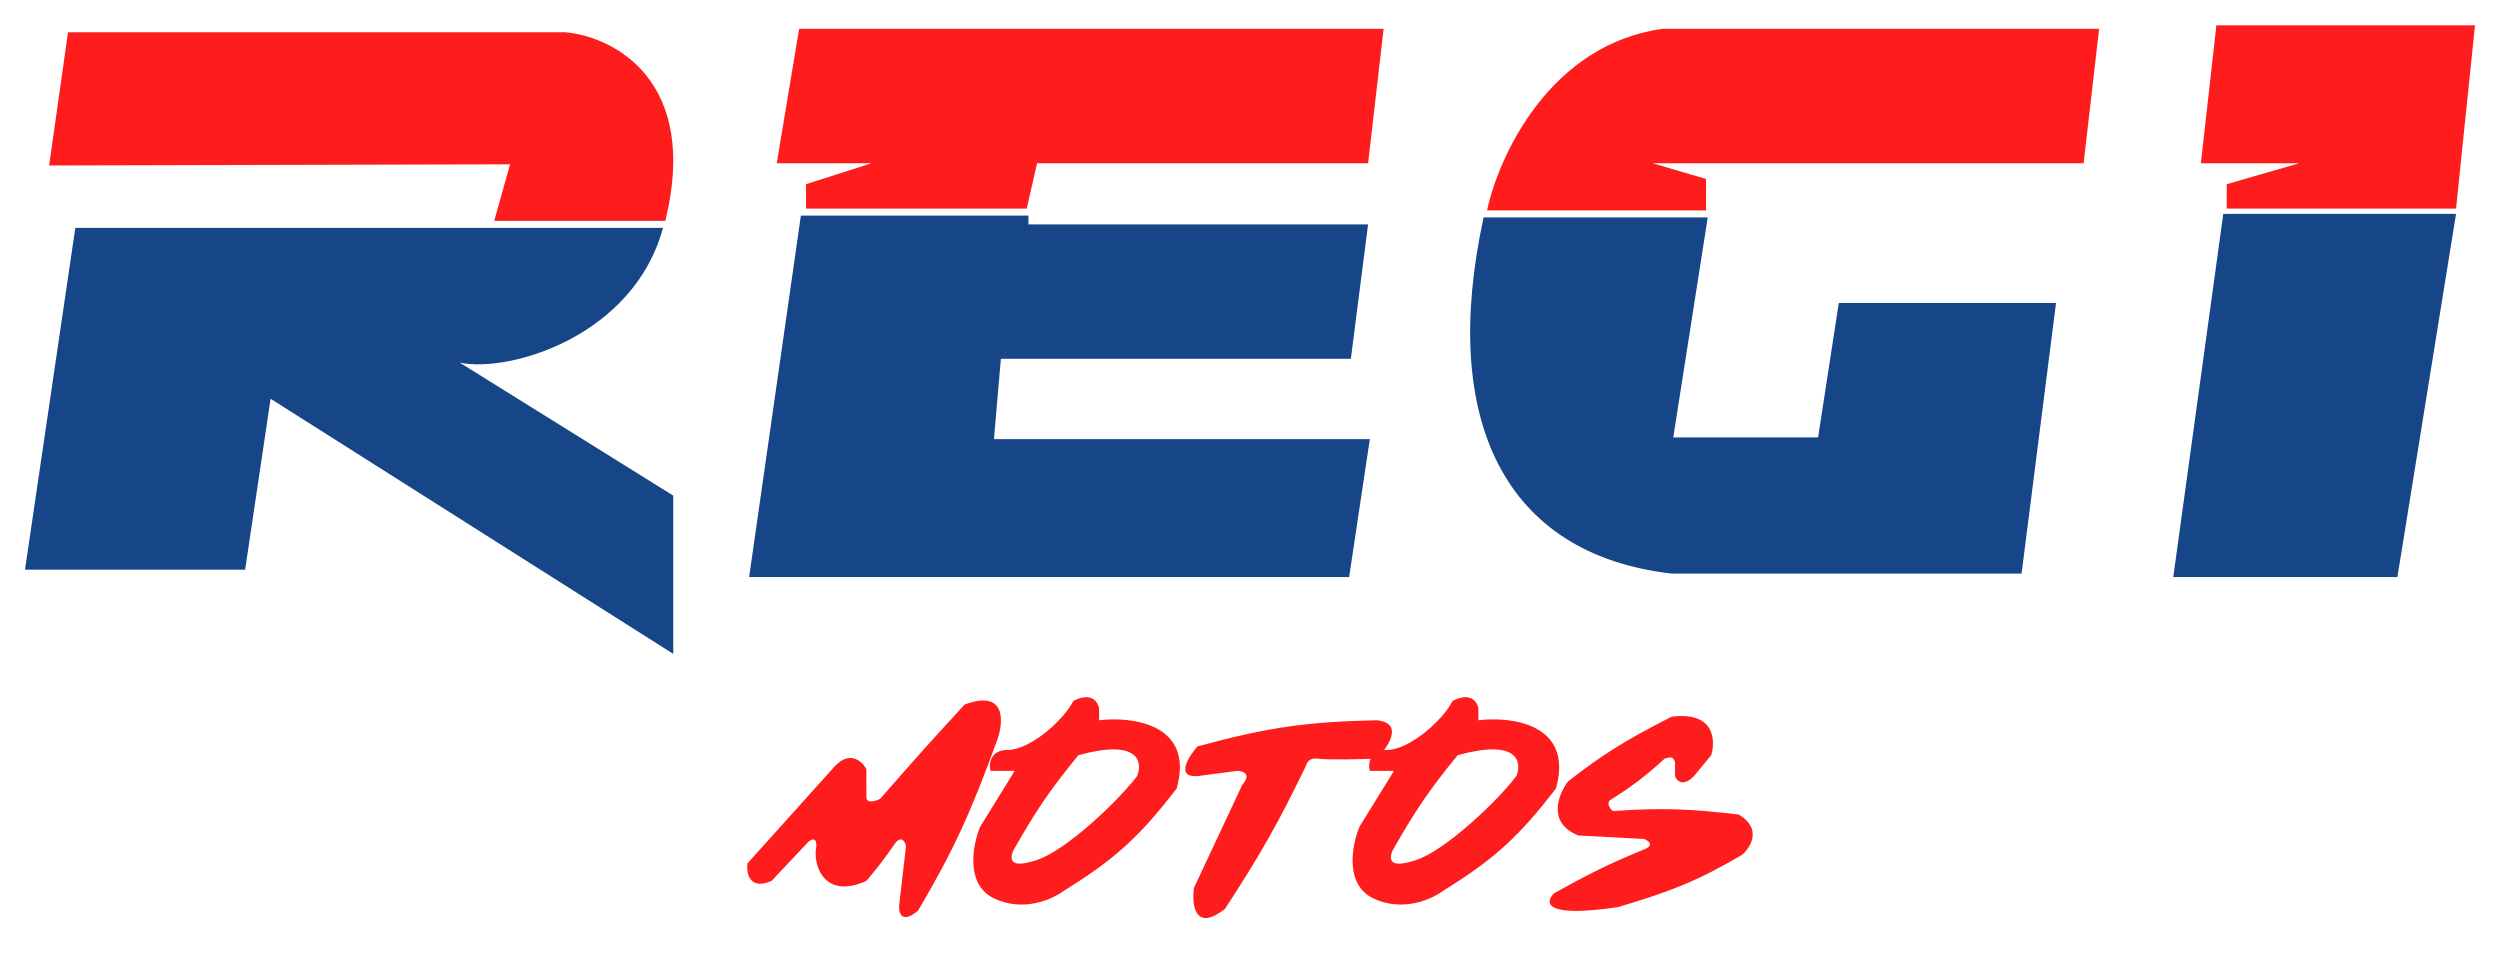
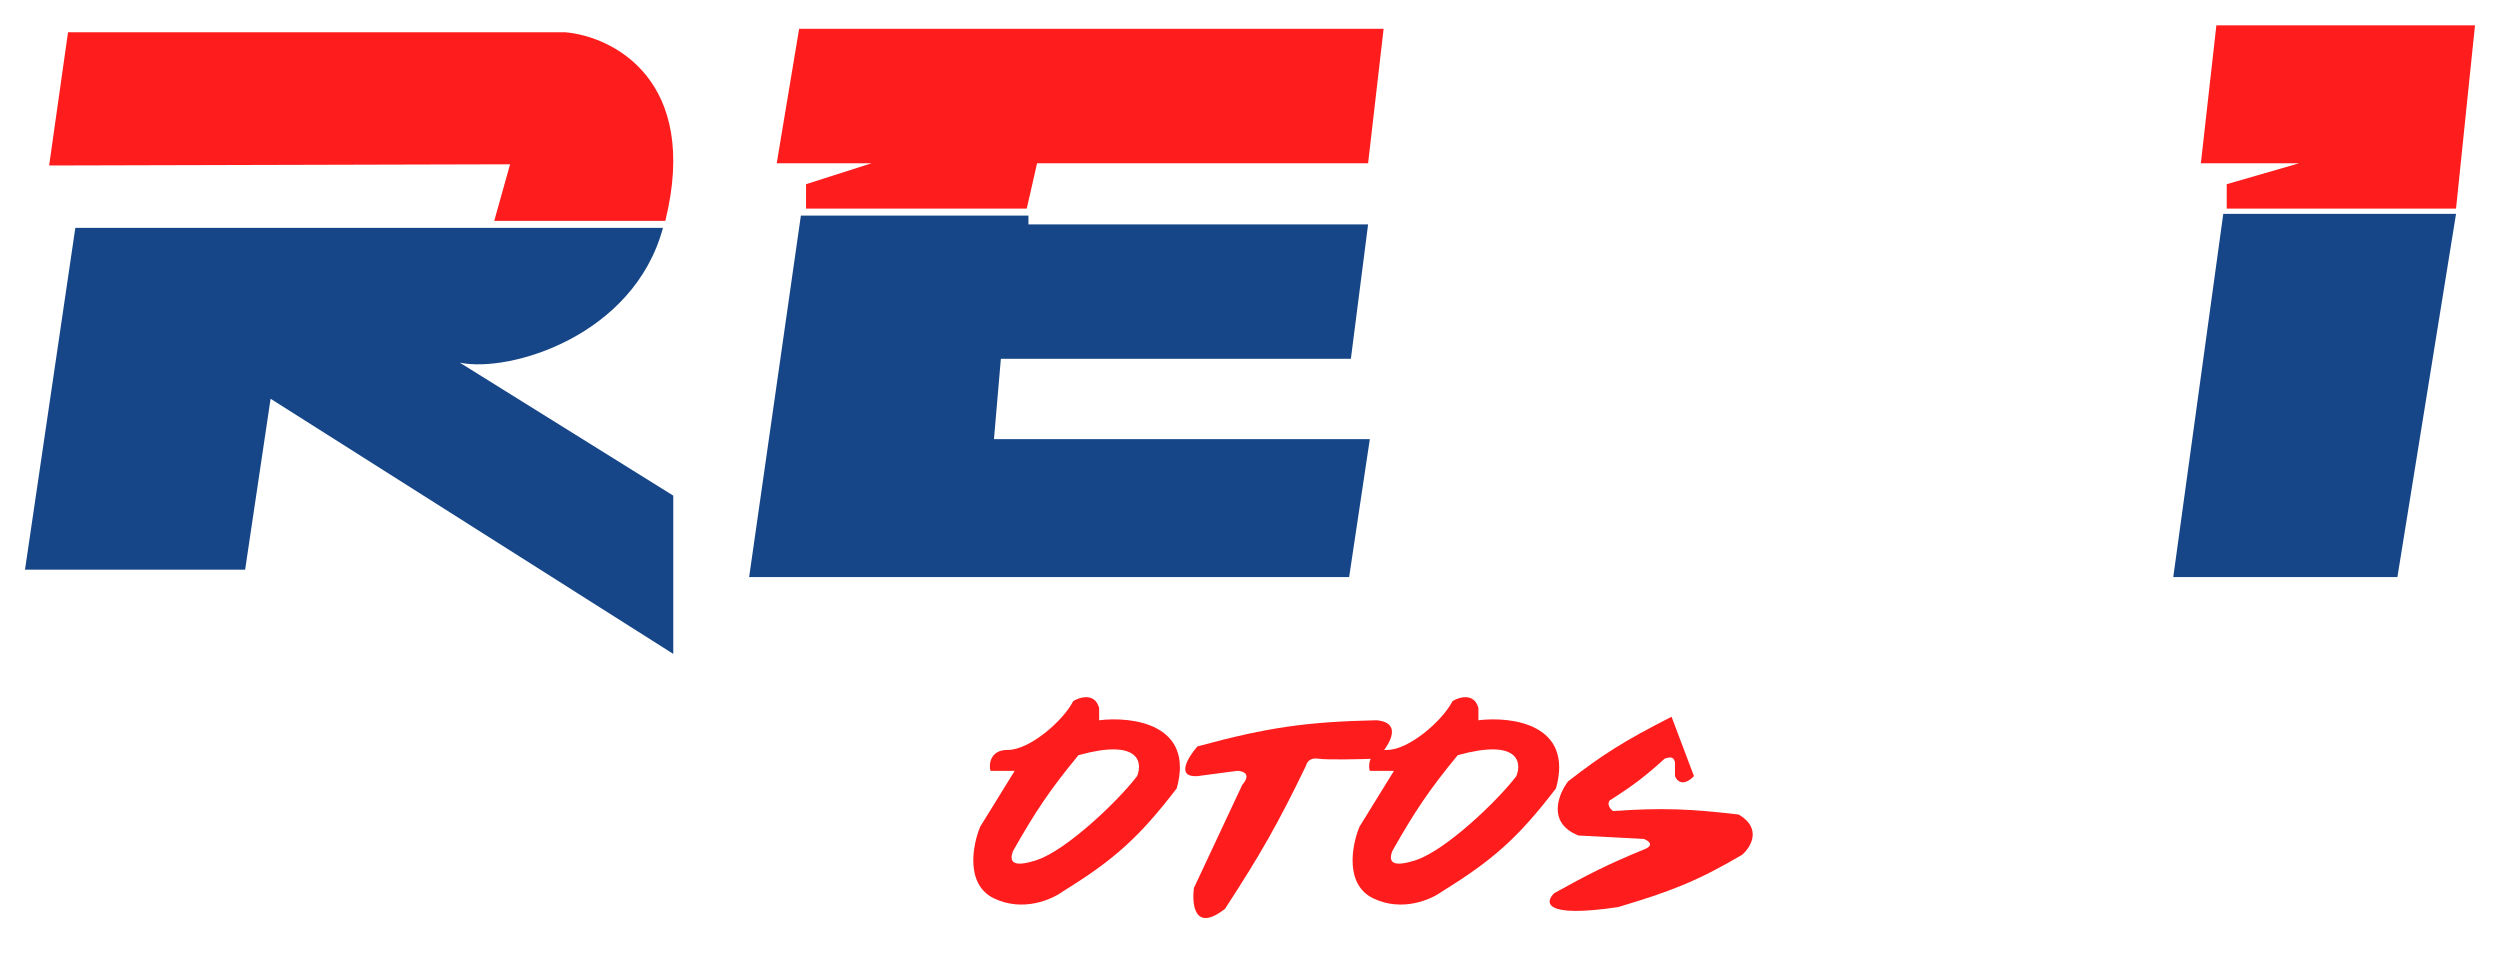
<svg xmlns="http://www.w3.org/2000/svg" width="130" height="50" viewBox="0 0 130 50" fill="none">
  <path d="M1.3 29.622H12.747L14.071 20.735L35.01 34.003V25.773L23.91 18.858C26.496 19.4 32.961 17.481 34.474 11.848H3.917L1.3 29.622Z" fill="#164687" />
  <path d="M3.537 1.679L2.555 8.606L26.524 8.543L25.7 11.485H34.597C36.396 4.171 31.885 1.9 29.405 1.679H3.537Z" fill="#FE1C1C" />
  <path d="M53.479 11.213H41.645L38.955 30.008H70.155L71.231 22.835H51.686L52.045 18.658H70.245L71.141 11.667H53.479V11.213Z" fill="#164687" />
-   <path d="M88.803 11.304H77.148C74.853 21.836 78.224 28.827 86.921 29.826H105.121L106.914 15.753H95.617L94.541 22.744H87.01L88.803 11.304Z" fill="#164687" />
  <path d="M127.714 11.122H115.61L113.01 30.007H124.665L127.714 11.122Z" fill="#164687" />
  <path d="M128.7 1.316H115.252L114.445 8.489H119.555L115.79 9.578V10.849H127.714L128.7 1.316Z" fill="#FE1C1C" />
-   <path d="M77.328 10.94H88.714V9.306L85.934 8.489H108.348L109.155 1.497H86.472C80.591 2.296 77.925 8.125 77.328 10.94Z" fill="#FE1C1C" />
  <path d="M41.914 9.578L45.321 8.489H40.39L41.555 1.497H71.948L71.141 8.489H53.928L53.39 10.849H41.914V9.578Z" fill="#FE1C1C" />
-   <path d="M42.004 43.809L40.121 45.806C38.973 46.314 38.806 45.413 38.866 44.898L43.438 39.813C44.227 39.014 44.843 39.602 45.052 39.995V41.448C45.052 41.811 45.53 41.66 45.769 41.539C47.541 39.503 48.495 38.445 50.162 36.636C52.314 35.837 52.194 37.513 51.866 38.452C50.488 42.236 49.598 44.202 47.741 47.349C46.881 48.076 46.725 47.471 46.755 47.077L47.114 43.99C46.97 43.482 46.696 43.657 46.576 43.809C45.981 44.672 45.648 45.104 45.052 45.806C42.833 46.812 42.243 44.948 42.452 43.99C42.452 43.482 42.153 43.657 42.004 43.809Z" fill="#FE1C1C" />
  <path fill-rule="evenodd" clip-rule="evenodd" d="M57.155 37.453C58.889 37.241 62.122 37.653 61.19 40.994C59.228 43.554 57.924 44.715 55.272 46.351C54.705 46.775 53.192 47.441 51.686 46.714C50.18 45.988 50.58 43.93 50.969 42.991L52.762 40.086H51.507C51.417 39.814 51.447 38.987 52.403 38.996C53.524 39.007 55.289 37.486 55.81 36.454C56.169 36.242 56.94 36.018 57.155 36.817V37.453ZM52.672 44.263C52.523 44.686 52.495 45.194 53.928 44.717C55.447 44.21 58.116 41.685 59.128 40.358C59.426 39.632 59.235 38.397 56.079 39.269C54.605 41.062 53.862 42.16 52.672 44.263Z" fill="#FE1C1C" />
  <path fill-rule="evenodd" clip-rule="evenodd" d="M76.878 37.453C78.611 37.241 81.845 37.653 80.912 40.994C78.951 43.554 77.647 44.715 74.995 46.351C74.427 46.775 72.915 47.441 71.409 46.714C69.903 45.988 70.303 43.93 70.692 42.991L72.485 40.086H71.229C71.14 39.814 71.169 38.987 72.126 38.996C73.247 39.007 75.012 37.486 75.533 36.454C75.891 36.242 76.662 36.018 76.878 36.817V37.453ZM72.395 44.263C72.246 44.686 72.218 45.194 73.65 44.717C75.17 44.21 77.839 41.685 78.85 40.358C79.149 39.632 78.958 38.397 75.802 39.269C74.328 41.062 73.585 42.16 72.395 44.263Z" fill="#FE1C1C" />
  <path d="M63.7 47.259C62.122 48.494 61.967 47.047 62.086 46.169L64.597 40.812C65.099 40.231 64.626 40.086 64.328 40.086L62.266 40.358C61.118 40.431 61.787 39.359 62.266 38.815C65.982 37.799 68.019 37.533 71.59 37.453C73.024 37.598 72.187 38.845 71.59 39.45C70.753 39.48 68.972 39.523 68.541 39.45C68.111 39.378 67.944 39.662 67.914 39.813C66.459 42.827 65.528 44.452 63.7 47.259Z" fill="#FE1C1C" />
-   <path d="M84.141 47.168C80.268 47.749 80.316 46.926 80.824 46.442C82.573 45.473 83.575 44.955 85.486 44.172C86.06 43.954 85.725 43.718 85.486 43.627L82.079 43.446C80.43 42.792 81.033 41.297 81.541 40.631C83.313 39.249 84.482 38.512 86.921 37.271C89.144 36.981 89.222 38.482 88.983 39.269L88.086 40.358C87.512 40.94 87.19 40.6 87.1 40.358V39.632C87.023 39.377 86.911 39.33 86.562 39.45C85.533 40.387 84.901 40.861 83.693 41.63C83.55 41.847 83.753 42.084 83.872 42.174C86.43 41.998 87.863 42.057 90.417 42.356C91.637 43.082 91.045 44.051 90.597 44.444C88.238 45.837 86.797 46.378 84.141 47.168Z" fill="#FE1C1C" />
+   <path d="M84.141 47.168C80.268 47.749 80.316 46.926 80.824 46.442C82.573 45.473 83.575 44.955 85.486 44.172C86.06 43.954 85.725 43.718 85.486 43.627L82.079 43.446C80.43 42.792 81.033 41.297 81.541 40.631C83.313 39.249 84.482 38.512 86.921 37.271L88.086 40.358C87.512 40.94 87.19 40.6 87.1 40.358V39.632C87.023 39.377 86.911 39.33 86.562 39.45C85.533 40.387 84.901 40.861 83.693 41.63C83.55 41.847 83.753 42.084 83.872 42.174C86.43 41.998 87.863 42.057 90.417 42.356C91.637 43.082 91.045 44.051 90.597 44.444C88.238 45.837 86.797 46.378 84.141 47.168Z" fill="#FE1C1C" />
</svg>